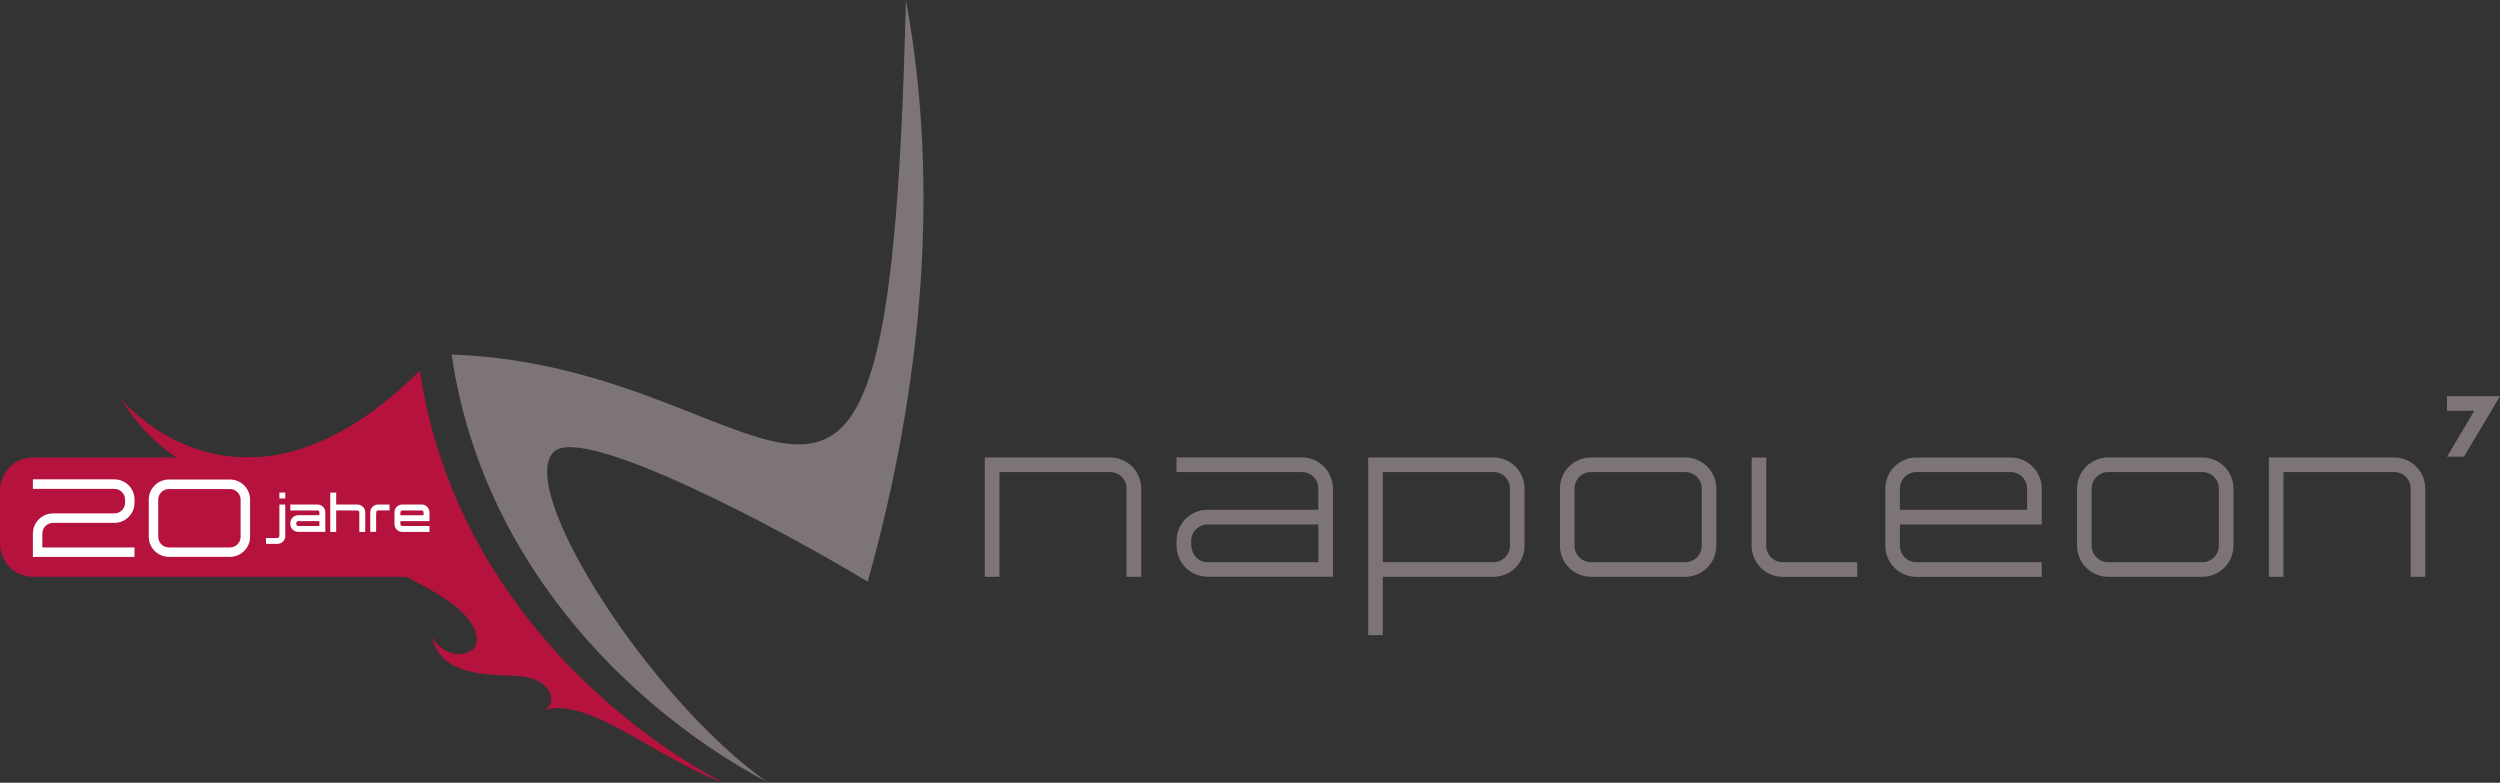
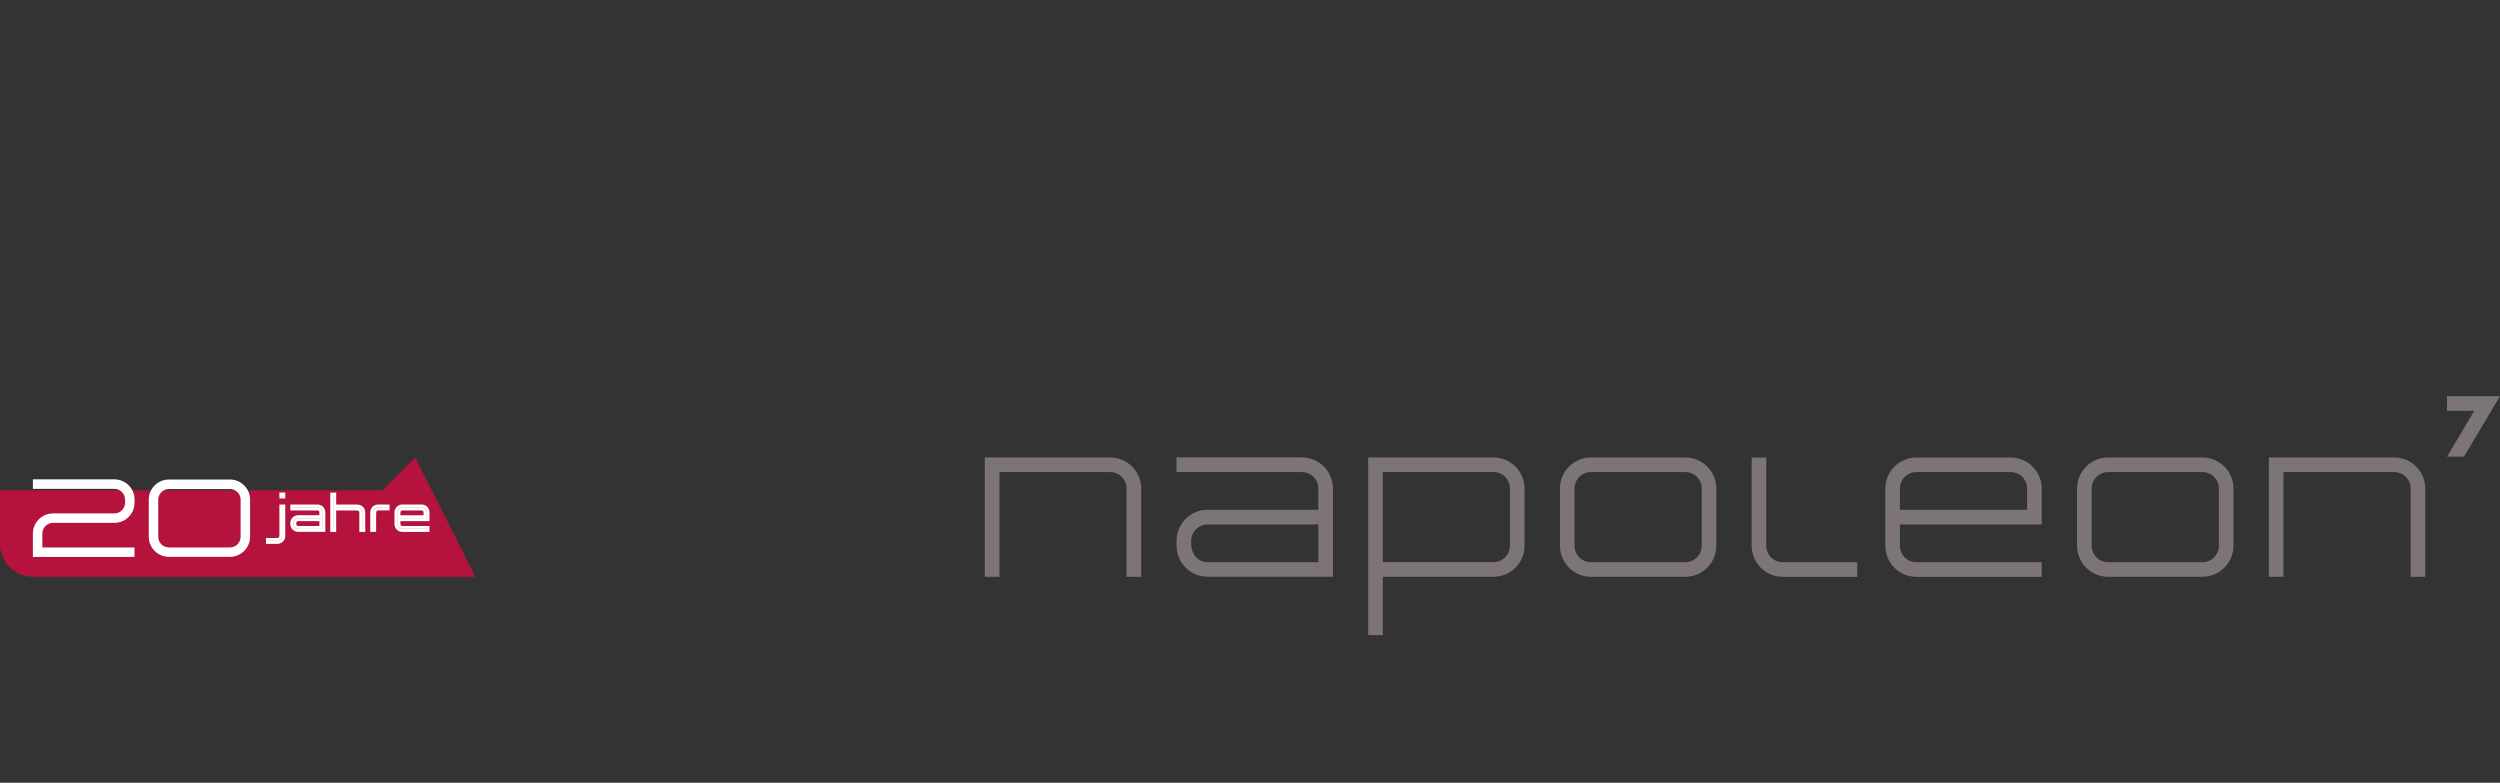
<svg xmlns="http://www.w3.org/2000/svg" id="Ebene_2" data-name="Ebene 2" viewBox="0 0 438.77 137.38">
  <rect x="0" y="0" width="438.77" height="137.38" fill="#333333" stroke="none" />
  <defs>
    <style>
      .cls-1 {
        fill-rule: evenodd;
      }

      .cls-1, .cls-2 {
        fill: #7d747a;
      }

      .cls-3 {
        fill: #fff;
      }

      .cls-4 {
        fill: #b5123e;
      }

      .cls-5 {
        fill: none;
        stroke: #fff;
        stroke-miterlimit: 3.86;
        stroke-width: .51px;
      }
    </style>
  </defs>
  <g id="Ebene_1-2" data-name="Ebene 1">
    <g id="Vordergrund">
      <g>
-         <path class="cls-2" d="M134.7,137.27c-21.22-11.14-49.79-36.32-55.44-75.05,60.52,2.18,76.83,60.61,79.73-62.22,6.05,32.68,2.9,67.79-6.7,102.09-14.27-8.66-50.04-27.85-55.12-22.77-6.64,6.64,16.97,43.54,37.52,57.96Z" />
-         <path class="cls-4" d="M73.68,65.07c.06.39.13.8.21,1.21,5.88,36.49,32.79,60.34,53.04,71.1-12.07-4.51-23.42-15.05-31.44-12.8,2.43-.91,1.69-5.82-5.28-5.98-6.97-.16-12.94-.77-14.44-6.86,1.43,2.67,4.98,4.04,7.15,2.27,1.43-1.16,1.7-5.37-7.07-10.32-9.37-5.29-17.85-9.05-24.69-5.09,1.1-1.51,7.78-5.04,12.54-3.54,5.37,1.7,9.19.71,9.33-2.83.22-5.61-4.52-8.91-15.36-7.53-19.14,2.43-29.31-3.5-36.54-14.78,0,0,21.21,26.27,52.54-4.86Z" />
-         <path class="cls-4" d="M72.86,80.29l10.58,20.94H5.77c-3.19,0-5.77-2.58-5.77-5.77v-9.4c0-3.19,2.58-5.77,5.77-5.77h67.09Z" />
+         <path class="cls-4" d="M72.86,80.29l10.58,20.94H5.77c-3.19,0-5.77-2.58-5.77-5.77v-9.4h67.09Z" />
        <g>
-           <path class="cls-3" d="M62.73,89.33h-3.98v3.77h-.53v-6.39h.53v2.1h3.98c.62,0,1.12.5,1.12,1.12v3.17h-.53v-3.17c0-.33-.26-.59-.59-.59ZM65.76,89.92v3.17h-.52v-3.17c0-.62.5-1.12,1.12-1.12h1.75v.53h-1.75c-.33,0-.59.26-.59.59ZM55.72,89.33h-4.51v-.53h4.51c.62,0,1.12.5,1.12,1.12v3.17h-4.51c-.62,0-1.12-.5-1.12-1.12v-.17c0-.62.5-1.12,1.12-1.12h3.98v-.77c0-.33-.26-.59-.59-.59ZM51.74,91.9c0,.4.26.67.59.67h3.98v-1.36h-3.98c-.33,0-.59.27-.59.59v.1ZM49.29,87.23v-.53h.52v.53h-.52ZM49.29,94.08v-5.27h.52v5.27c0,.62-.5,1.12-1.12,1.12h-1.75v-.52h1.75c.33,0,.59-.27.59-.59ZM70.02,91.21v.77c0,.33.26.59.59.59h4.51v.53h-4.51c-.62,0-1.12-.5-1.12-1.12v-2.06c0-.62.5-1.12,1.12-1.12h3.39c.62,0,1.12.5,1.12,1.12v1.29h-5.1ZM70.61,89.33c-.33,0-.59.27-.59.59v.77h4.57v-.77c0-.33-.26-.59-.59-.59h-3.39Z" />
          <path class="cls-5" d="M62.73,89.33h-3.98v3.77h-.53v-6.39h.53v2.1h3.98c.62,0,1.12.5,1.12,1.12v3.17h-.53v-3.17c0-.33-.26-.59-.59-.59ZM65.76,89.92v3.17h-.52v-3.17c0-.62.5-1.12,1.12-1.12h1.75v.53h-1.75c-.33,0-.59.26-.59.59ZM55.72,89.33h-4.51v-.53h4.51c.62,0,1.12.5,1.12,1.12v3.17h-4.51c-.62,0-1.12-.5-1.12-1.12v-.17c0-.62.5-1.12,1.12-1.12h3.98v-.77c0-.33-.26-.59-.59-.59ZM51.74,91.9c0,.4.26.67.59.67h3.98v-1.36h-3.98c-.33,0-.59.27-.59.59v.1ZM49.29,87.23v-.53h.52v.53h-.52ZM49.29,94.08v-5.27h.52v5.27c0,.62-.5,1.12-1.12,1.12h-1.75v-.52h1.75c.33,0,.59-.27.59-.59ZM70.02,91.21v.77c0,.33.26.59.59.59h4.51v.53h-4.51c-.62,0-1.12-.5-1.12-1.12v-2.06c0-.62.5-1.12,1.12-1.12h3.39c.62,0,1.12.5,1.12,1.12v1.29h-5.1ZM70.61,89.33c-.33,0-.59.27-.59.59v.77h4.57v-.77c0-.33-.26-.59-.59-.59h-3.39Z" />
        </g>
        <path class="cls-3" d="M21.95,87.88v-.2c0-1.04-.84-1.88-1.88-1.88H5.77v-1.67h14.3c1.89,0,3.44,1.48,3.54,3.35v.75c0,1.96-1.59,3.54-3.54,3.54h-10.76c-1.04,0-1.88.84-1.88,1.88v2.43h16.17v1.67H5.77v-4.1c0-1.96,1.59-3.54,3.54-3.54h10.76c1.04,0,1.88-.84,1.88-1.88v-.36h0ZM29.64,85.83c-1.03,0-1.87.84-1.87,1.87v6.51c0,1.03.84,1.87,1.87,1.87h10.72c1.03,0,1.87-.84,1.87-1.87v-6.51c0-1.03-.84-1.87-1.87-1.87h-10.72ZM29.64,84.16h10.72c1.95,0,3.53,1.58,3.53,3.53v6.51c0,1.95-1.58,3.53-3.53,3.53h-10.72c-1.95,0-3.53-1.58-3.53-3.53v-6.51c0-1.95,1.58-3.53,3.53-3.53Z" />
        <path class="cls-1" d="M369.99,82.85c-1.59,0-2.89,1.29-2.89,2.89v10.04c0,1.59,1.29,2.89,2.89,2.89h16.55c1.59,0,2.89-1.29,2.89-2.89v-10.04c0-1.59-1.29-2.89-2.89-2.89h-16.55ZM279.23,80.29h16.55c3.01,0,5.45,2.44,5.45,5.45v10.04c0,3.01-2.44,5.45-5.45,5.45h-16.55c-3.01,0-5.45-2.44-5.45-5.45v-10.04c0-3.01,2.44-5.45,5.45-5.45ZM279.23,82.85c-1.59,0-2.89,1.29-2.89,2.89v10.04c0,1.59,1.29,2.89,2.89,2.89h16.55c1.59,0,2.89-1.29,2.89-2.89v-10.04c0-1.59-1.29-2.89-2.89-2.89h-16.55ZM194.84,82.85h-19.43v18.38h-2.57v-20.94h22c3.01,0,5.45,2.44,5.45,5.45v15.49h-2.57v-15.49c0-1.59-1.29-2.89-2.89-2.89ZM209.06,95.42c0,1.95,1.29,3.25,2.89,3.25h19.43v-6.62h-19.43c-1.59,0-2.89,1.29-2.89,2.89v.49h0ZM228.49,82.85h-22v-2.57h22c3.01,0,5.45,2.44,5.45,5.45v15.49h-22c-3.01,0-5.45-2.44-5.45-5.45v-.85c0-3.01,2.44-5.45,5.45-5.45h19.43v-3.74c0-1.59-1.29-2.88-2.89-2.88ZM262.12,82.85h-19.43v15.81h19.43c1.59,0,2.89-1.29,2.89-2.89v-10.04c0-1.59-1.29-2.89-2.89-2.89ZM262.12,80.29c3.01,0,5.45,2.44,5.45,5.45v10.04c0,3.01-2.44,5.45-5.45,5.45h-19.43v10.24h-2.56v-31.18h22ZM336.34,82.85c-1.59,0-2.89,1.29-2.89,2.89v3.74h22.32v-3.74c0-1.59-1.29-2.89-2.89-2.89h-16.55ZM333.45,92.04v3.74c0,1.59,1.29,2.89,2.89,2.89h22v2.57h-22c-3.01,0-5.45-2.44-5.45-5.45v-10.04c0-3.01,2.44-5.45,5.45-5.45h16.55c3.01,0,5.45,2.44,5.45,5.45v6.3h-24.88ZM309.99,95.78c0,1.59,1.29,2.89,2.89,2.89h13.08v2.57h-13.08c-3.01,0-5.45-2.44-5.45-5.45v-15.49h2.56v15.49h0ZM420.19,82.85h-19.43v18.38h-2.56v-20.94h22c3.01,0,5.45,2.44,5.45,5.45v15.49h-2.56v-15.49c0-1.59-1.29-2.89-2.89-2.89ZM429.47,69.54h9.29l-6.31,10.61h-2.98l4.79-8.05h-4.79v-2.57ZM369.99,80.29h16.55c3.01,0,5.45,2.44,5.45,5.45v10.04c0,3.01-2.44,5.45-5.45,5.45h-16.55c-3.01,0-5.45-2.44-5.45-5.45v-10.04c0-3.01,2.44-5.45,5.45-5.45Z" />
      </g>
    </g>
  </g>
</svg>